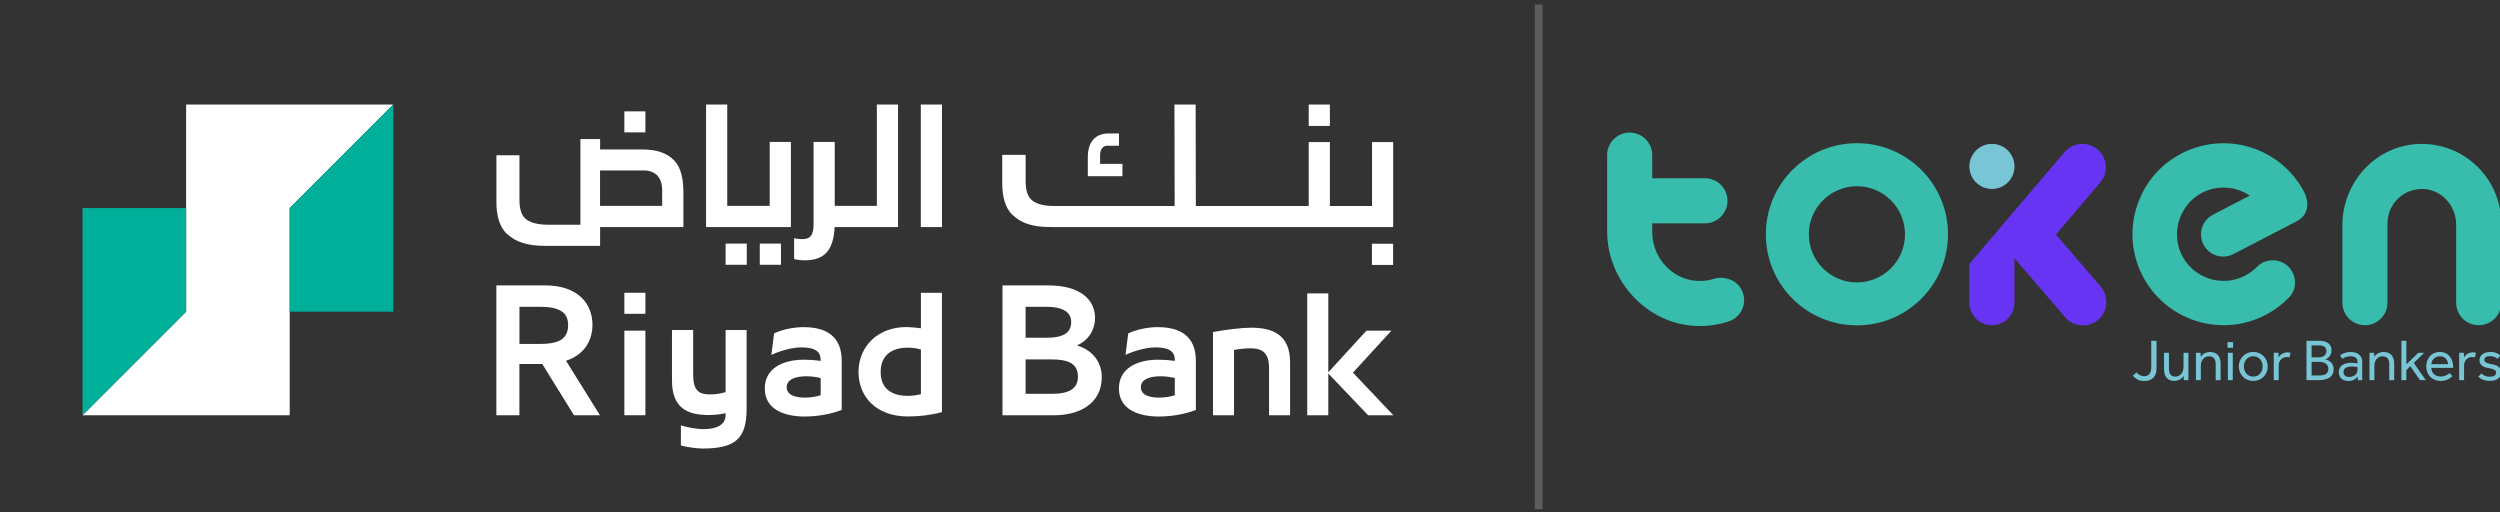
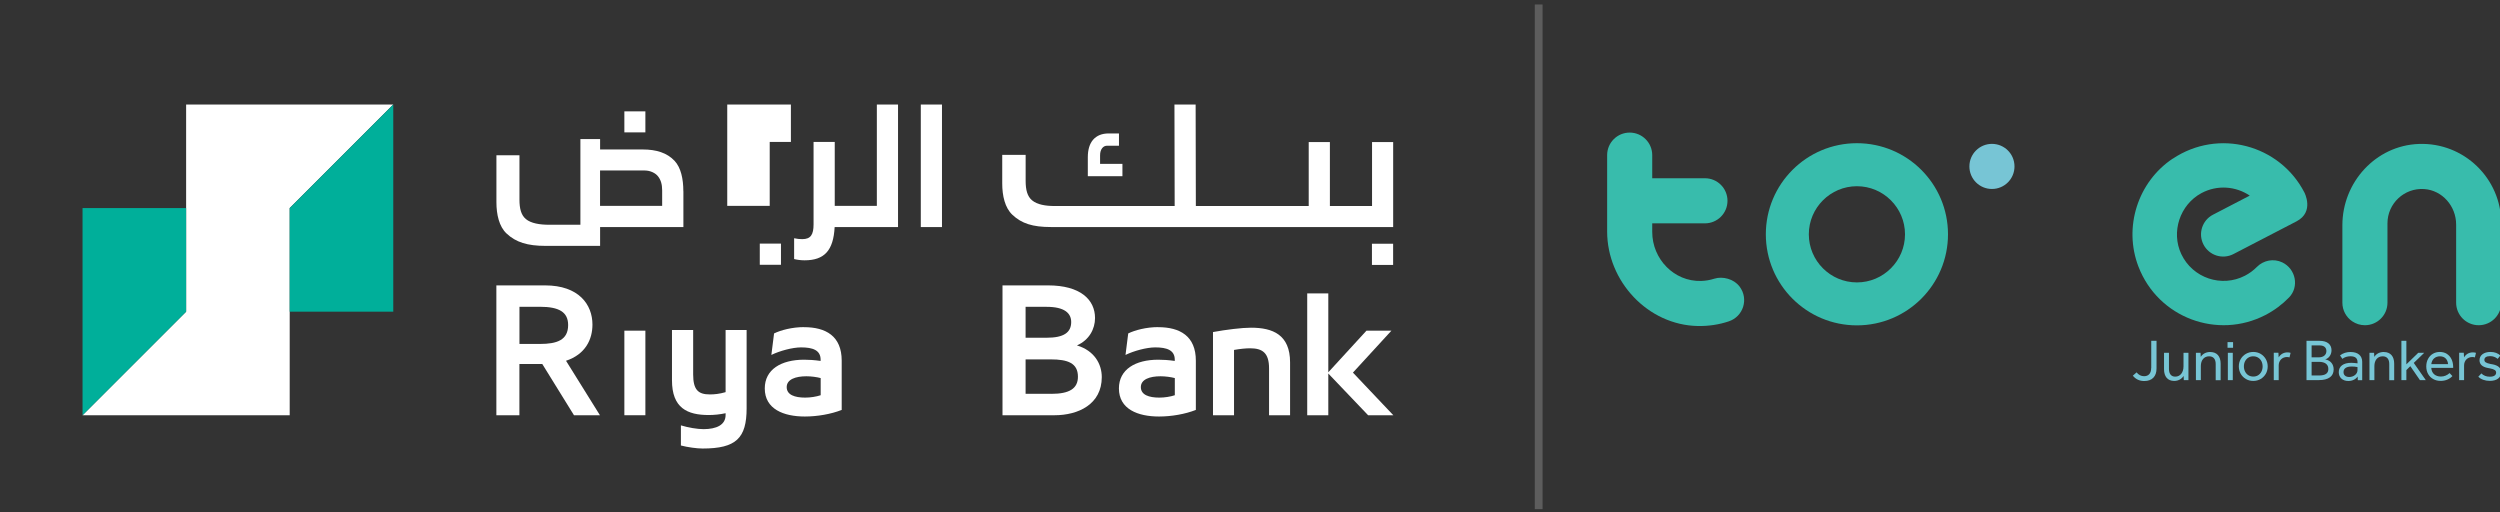
<svg xmlns="http://www.w3.org/2000/svg" width="322" height="66" viewBox="0 0 322 66" fill="none">
  <rect x="0" y="0" width="322" height="66" fill="#333333" stroke="none" />
  <g clip-path="url(#clip0_496_1533)">
    <path d="M37.313 26.801L50.653 13.461H23.973V26.801V40.142L10.632 53.482H37.313V40.142V26.801Z" fill="white" />
    <path d="M37.313 26.801V40.142H50.653V13.461L37.313 26.801Z" fill="#00AF9A" />
    <path d="M10.632 53.482L23.973 40.142V26.802H10.632V53.482Z" fill="#00AF9A" />
    <path d="M100.589 31.376H97.86V34.104H100.589V31.376Z" fill="white" />
-     <path d="M96.185 31.376H93.457V34.104H96.185V31.376Z" fill="white" />
    <path d="M88.014 24.627C88.014 23.034 87.7 21.591 86.886 20.716C85.915 19.683 84.534 19.252 82.783 19.252H77.293V17.912H74.756V28.948H70.694C69.546 28.948 68.383 28.77 67.727 28.21C67.125 27.704 66.906 26.869 66.906 25.721V19.998H63.939V26.049C63.939 27.628 64.287 29.181 65.245 30.076C66.434 31.204 67.946 31.669 70.257 31.669H77.293V29.242H88.021V24.627H88.014ZM85.286 26.514H77.286V21.96H83.05C83.754 21.96 84.431 22.288 84.759 22.719C85.108 23.163 85.286 23.731 85.286 24.511V26.514Z" fill="white" />
-     <path d="M101.868 18.282H99.139V26.514H93.669V13.461H90.941V29.242H101.868V18.282Z" fill="white" />
+     <path d="M101.868 18.282H99.139V26.514H93.669V13.461H90.941H101.868V18.282Z" fill="white" />
    <path d="M121.327 13.461H118.599V29.242H121.327V13.461Z" fill="white" />
    <path d="M83.125 14.343H80.418V17.05H83.125V14.343Z" fill="white" />
-     <path d="M171.29 13.461H168.562V16.223H171.29V13.461Z" fill="white" />
    <path d="M179.434 31.396H176.706V34.125H179.434V31.396Z" fill="white" />
    <path d="M135.344 29.242H179.44V18.302H176.719V26.535H171.29V18.302H168.562V26.535H154.025L153.998 13.461H151.269L151.297 26.535H135.823C134.674 26.535 133.587 26.357 132.924 25.796C132.322 25.29 132.103 24.456 132.103 23.307V19.943H129.088V23.635C129.088 25.215 129.437 26.767 130.394 27.663C131.584 28.791 133.02 29.242 135.338 29.242" fill="white" />
    <path d="M144.569 21.105H141.69V20.018C141.69 19.608 141.786 19.294 141.97 19.068C142.141 18.863 142.347 18.767 142.62 18.767H144.124V17.188H142.791C141.936 17.188 141.259 17.461 140.794 17.994C140.343 18.514 140.111 19.273 140.111 20.244V22.692H144.569V21.112V21.105Z" fill="white" />
    <path d="M107.495 29.242H115.666V13.461H112.938V26.514H107.515V18.282H104.787V28.894C104.787 30.234 104.418 30.801 103.331 30.801C102.989 30.801 102.674 30.774 102.284 30.685V33.365C102.619 33.454 103.139 33.529 103.625 33.529C106.196 33.529 107.344 32.251 107.502 29.249" fill="white" />
    <path d="M76.308 41.811C76.308 39.233 74.558 36.758 70.202 36.758H63.932V53.483H66.899V46.884H69.847L73.929 53.483H77.272L72.903 46.467C75.399 45.64 76.308 43.725 76.308 41.804M69.546 44.3H66.906V39.513H69.546C72 39.513 73.176 40.19 73.176 41.866C73.176 43.801 71.734 44.3 69.546 44.3Z" fill="white" />
    <path d="M103.549 42.132C102.038 42.132 100.568 42.522 99.7 42.946L99.351 45.715C100.418 45.195 102.059 44.744 103.18 44.744C104.671 44.744 105.696 45.093 105.696 46.33V46.487C104.883 46.371 104.151 46.33 103.57 46.33C100.609 46.33 98.503 47.588 98.503 50.029C98.503 52.703 100.944 53.647 103.672 53.647C105.279 53.647 107.037 53.339 108.411 52.799V46.453C108.411 43.281 106.36 42.139 103.556 42.139M105.703 50.905C105.122 51.096 104.384 51.212 103.707 51.212C102.373 51.212 101.327 50.864 101.327 49.858C101.327 48.853 102.49 48.464 103.864 48.464C104.466 48.464 105.197 48.559 105.703 48.696V50.905Z" fill="white" />
-     <path d="M118.613 42.282C117.874 42.187 117.218 42.125 116.732 42.125C113.019 42.125 110.578 44.662 110.578 47.91C110.578 51.158 112.917 53.64 116.944 53.64C118.51 53.64 119.98 53.448 121.32 53.079V37.715H118.613V42.282ZM118.613 50.775C118.011 50.911 117.45 50.987 116.931 50.987C114.804 50.987 113.43 50.023 113.43 47.91C113.43 45.797 114.804 44.778 116.931 44.778C117.416 44.778 117.956 44.833 118.613 45.011V50.775Z" fill="white" />
    <path d="M93.457 50.508C92.664 50.74 92.007 50.802 91.426 50.802C89.915 50.802 89.279 50.2 89.279 48.21V42.501H86.551V48.983C86.551 52.559 88.527 53.455 91.29 53.455C91.987 53.455 92.719 53.38 93.457 53.222V53.455C93.457 54.734 92.274 55.274 90.613 55.274C89.819 55.274 88.671 55.082 87.7 54.788V57.38C88.568 57.605 89.751 57.77 90.496 57.77C94.811 57.77 96.165 56.436 96.165 52.587V42.508H93.457V50.522V50.508Z" fill="white" />
    <path d="M149.163 42.132C147.652 42.132 146.182 42.522 145.314 42.946L144.965 45.715C146.032 45.195 147.673 44.744 148.794 44.744C150.285 44.744 151.31 45.093 151.31 46.33V46.487C150.497 46.371 149.765 46.33 149.184 46.33C146.223 46.33 144.117 47.588 144.117 50.029C144.117 52.703 146.558 53.647 149.286 53.647C150.893 53.647 152.651 53.339 154.025 52.799V46.453C154.025 43.281 151.974 42.139 149.17 42.139M151.317 50.905C150.736 51.096 150.004 51.212 149.321 51.212C147.987 51.212 146.941 50.864 146.941 49.858C146.941 48.853 148.104 48.464 149.478 48.464C150.08 48.464 150.811 48.559 151.317 48.696V50.905Z" fill="white" />
    <path d="M161.13 42.207C159.947 42.207 157.916 42.46 156.234 42.768V53.489H158.942V45.072C159.714 44.935 160.432 44.86 161.013 44.86C162.62 44.86 163.454 45.462 163.454 47.452V53.489H166.162V46.679C166.162 43.096 163.919 42.207 161.13 42.207Z" fill="white" />
    <path d="M174.258 47.992L179.215 42.59H176.001L171.085 47.951V37.79H168.37V53.483H171.085V48.108L176.213 53.483H179.461L174.258 47.992Z" fill="white" />
    <path d="M138.708 44.491C140.295 43.794 141.04 42.365 141.04 40.963C141.04 38.611 139.167 36.758 134.996 36.758H129.122V53.483H135.823C138.873 53.483 141.909 52.081 141.909 48.573C141.909 46.884 140.958 45.168 138.715 44.491M132.096 39.52H134.818C137.088 39.52 137.97 40.327 137.97 41.476C137.97 42.837 136.999 43.5 134.818 43.5H132.096V39.52ZM135.413 50.72H132.096V46.289H135.331C137.519 46.289 138.838 46.761 138.838 48.519C138.838 50.043 137.744 50.727 135.413 50.727" fill="white" />
    <path d="M83.125 42.59H80.418V53.482H83.125V42.59Z" fill="white" />
-     <path d="M83.125 37.708H80.418V40.416H83.125V37.708Z" fill="white" />
  </g>
  <rect width="1" height="65" transform="translate(197.681 0.577)" fill="#5D5D5D" />
  <g clip-path="url(#clip1_496_1533)">
    <path d="M311.533 18.541C305.996 18.748 301.698 23.474 301.698 29.016V38.984C301.698 39.988 302.204 40.871 302.977 41.391C303.442 41.704 303.999 41.888 304.602 41.888C306.203 41.888 307.506 40.59 307.506 38.984V28.762C307.506 26.222 309.655 24.179 312.232 24.349C314.579 24.505 316.351 26.563 316.351 28.919V38.984C316.351 40.586 317.649 41.888 319.255 41.888C320.862 41.888 322.159 40.59 322.159 38.984V28.762C322.159 22.991 317.355 18.32 311.533 18.541Z" fill="#38BCAC" />
    <path d="M279.832 20.441C275.335 23.451 273.485 29.287 275.432 34.34C277.986 40.972 285.658 43.752 291.789 40.572C292.935 39.978 293.956 39.214 294.831 38.312C296.166 36.931 295.692 34.63 293.961 33.797C292.852 33.268 291.54 33.512 290.675 34.391C290.238 34.833 289.727 35.21 289.161 35.505C286.151 37.069 282.409 35.822 280.95 32.725C279.606 29.876 280.771 26.364 283.546 24.873C285.589 23.778 287.978 23.985 289.768 25.195L285.033 27.653C283.633 28.38 283.086 30.101 283.813 31.505C284.54 32.904 286.261 33.452 287.665 32.725L295.784 28.514C298.149 27.289 296.796 24.772 296.796 24.772C293.616 18.642 285.741 16.497 279.837 20.45L279.832 20.441Z" fill="#38BCAC" />
    <path d="M224.019 36.867C223.329 35.951 221.889 35.546 220.798 35.896C220.255 36.071 219.689 36.168 219.109 36.186C215.629 36.292 212.808 33.365 212.808 29.881V28.767H219.597C221.198 28.767 222.501 27.469 222.501 25.863C222.501 24.257 221.203 22.959 219.597 22.959H212.808V19.981C212.808 18.38 211.51 17.077 209.904 17.077C208.298 17.077 207 18.375 207 19.981V29.816C207 36.241 212.247 41.865 218.672 41.99C220.052 42.017 221.396 41.815 222.666 41.391C224.539 40.77 225.257 38.506 224.065 36.918L224.019 36.858V36.867Z" fill="#38BCAC" />
    <path d="M239.17 18.444C232.69 18.444 227.439 23.696 227.439 30.176C227.439 36.656 232.69 41.907 239.17 41.907C245.65 41.907 250.902 36.656 250.902 30.176C250.902 23.696 245.65 18.444 239.17 18.444ZM239.17 36.375C235.755 36.375 232.976 33.595 232.976 30.18C232.976 26.765 235.755 23.985 239.17 23.985C242.585 23.985 245.365 26.765 245.365 30.18C245.365 33.595 242.585 36.375 239.17 36.375Z" fill="#38BCAC" />
    <path d="M253.658 21.435C253.658 19.834 254.956 18.531 256.563 18.531C258.169 18.531 259.467 19.829 259.467 21.435C259.467 23.041 258.169 24.339 256.563 24.339C254.956 24.339 253.658 23.041 253.658 21.435Z" fill="#77C5D5" />
    <path d="M277.07 47.411C277.07 48.078 276.739 48.456 276.155 48.456C275.777 48.456 275.455 48.29 275.193 47.963L274.709 48.387C275.082 48.847 275.566 49.077 276.182 49.077C277.19 49.077 277.761 48.483 277.761 47.462V43.899H277.08V47.411H277.07Z" fill="#77C5D5" />
    <path d="M281.236 47.185C281.236 47.982 280.812 48.511 280.172 48.511C279.648 48.511 279.362 48.157 279.362 47.512V45.441H278.727V47.563C278.727 48.511 279.206 49.063 280.03 49.063C280.568 49.063 281.001 48.819 281.249 48.419L281.272 48.957H281.871V45.437H281.236V47.181V47.185Z" fill="#77C5D5" />
    <path d="M284.687 45.335C284.14 45.335 283.702 45.57 283.454 45.97L283.431 45.441H282.833V48.962H283.468V47.148C283.468 46.384 283.886 45.892 284.531 45.892C285.078 45.892 285.382 46.242 285.382 46.886V48.966H286.017V46.835C286.017 45.896 285.534 45.34 284.687 45.34V45.335Z" fill="#77C5D5" />
    <path d="M287.582 45.441H286.947V48.962H287.582V45.441Z" fill="#77C5D5" />
    <path d="M287.619 44.065H286.906V44.793H287.619V44.065Z" fill="#77C5D5" />
    <path d="M291.168 45.575C290.887 45.414 290.578 45.331 290.219 45.331C289.515 45.331 288.931 45.69 288.604 46.242C288.443 46.523 288.36 46.836 288.36 47.19C288.36 47.895 288.71 48.488 289.271 48.815C289.552 48.981 289.86 49.063 290.219 49.063C290.924 49.063 291.499 48.714 291.835 48.148C291.996 47.867 292.079 47.549 292.079 47.19C292.079 46.486 291.724 45.911 291.168 45.575ZM290.841 48.336C290.657 48.451 290.454 48.502 290.219 48.502C289.759 48.502 289.377 48.267 289.175 47.871C289.069 47.674 289.014 47.448 289.014 47.195C289.014 46.689 289.235 46.279 289.598 46.058C289.782 45.943 289.985 45.892 290.219 45.892C290.684 45.892 291.062 46.127 291.273 46.523C291.37 46.721 291.425 46.947 291.425 47.2C291.425 47.706 291.195 48.115 290.841 48.336Z" fill="#77C5D5" />
    <path d="M293.492 46.03L293.459 45.436H292.861V48.957H293.496V47.075C293.496 46.431 293.952 45.984 294.559 45.984C294.674 45.984 294.789 45.998 294.886 46.039L295.029 45.446C294.909 45.409 294.771 45.386 294.628 45.386C294.15 45.386 293.74 45.611 293.492 46.03Z" fill="#77C5D5" />
    <path d="M299.489 46.288C299.967 46.145 300.299 45.681 300.299 45.105C300.299 44.355 299.737 43.899 298.775 43.899H297.077V48.957H298.679C299.898 48.957 300.575 48.474 300.575 47.586C300.575 46.895 300.165 46.417 299.489 46.288ZM297.735 44.489H298.775C299.323 44.489 299.64 44.76 299.64 45.216C299.64 45.699 299.268 46.026 298.669 46.026H297.735V44.489ZM298.674 48.364H297.735V46.606H298.683C299.466 46.606 299.889 46.937 299.889 47.522C299.889 48.106 299.489 48.364 298.674 48.364Z" fill="#77C5D5" />
    <path d="M302.765 45.335C302.236 45.335 301.78 45.478 301.394 45.777L301.698 46.219C301.983 45.998 302.333 45.887 302.738 45.887C303.345 45.887 303.649 46.136 303.649 46.637V46.798C303.377 46.762 303.074 46.73 302.839 46.73C301.808 46.73 301.233 47.185 301.233 47.935C301.233 48.635 301.734 49.072 302.466 49.072C302.972 49.072 303.423 48.86 303.663 48.497L303.686 48.966H304.252V46.601C304.252 45.814 303.704 45.34 302.765 45.34V45.335ZM303.644 47.687C303.644 48.17 303.152 48.557 302.581 48.557C302.126 48.557 301.845 48.322 301.845 47.922C301.845 47.457 302.218 47.208 302.894 47.208C303.106 47.208 303.377 47.222 303.644 47.277V47.687Z" fill="#77C5D5" />
    <path d="M307.041 45.335C306.493 45.335 306.056 45.57 305.807 45.97L305.784 45.441H305.186V48.962H305.821V47.148C305.821 46.384 306.24 45.892 306.884 45.892C307.432 45.892 307.736 46.242 307.736 46.886V48.966H308.371V46.835C308.371 45.896 307.888 45.34 307.041 45.34V45.335Z" fill="#77C5D5" />
    <path d="M312.237 45.441H311.468L309.94 46.928V43.899H309.301V48.957H309.94V47.664L310.447 47.163L311.685 48.957H312.439L310.893 46.744L312.237 45.441Z" fill="#77C5D5" />
    <path d="M315.155 45.575C314.897 45.414 314.593 45.331 314.253 45.331C313.576 45.331 313.033 45.662 312.734 46.224C312.582 46.505 312.504 46.831 312.504 47.195C312.504 47.931 312.835 48.516 313.401 48.824C313.682 48.985 314 49.059 314.363 49.059C314.962 49.059 315.5 48.838 315.873 48.438L315.509 48.051C315.182 48.346 314.81 48.498 314.386 48.498C313.664 48.498 313.19 48.074 313.148 47.384H315.969V47.287C315.969 46.505 315.666 45.906 315.15 45.575H315.155ZM313.153 46.901C313.213 46.293 313.654 45.892 314.267 45.892C314.879 45.892 315.261 46.288 315.311 46.901H313.148H313.153Z" fill="#77C5D5" />
    <path d="M317.369 46.03L317.336 45.436H316.738V48.957H317.373V47.075C317.373 46.431 317.829 45.984 318.436 45.984C318.551 45.984 318.666 45.998 318.763 46.039L318.906 45.446C318.786 45.409 318.648 45.386 318.505 45.386C318.027 45.386 317.617 45.611 317.369 46.03Z" fill="#77C5D5" />
    <path d="M320.995 46.919L320.751 46.873C320.199 46.758 319.987 46.624 319.987 46.348C319.987 46.044 320.254 45.87 320.714 45.87C321.101 45.87 321.428 45.989 321.699 46.224L322.049 45.787C321.718 45.483 321.29 45.331 320.765 45.331C319.914 45.331 319.361 45.755 319.361 46.399C319.361 46.928 319.725 47.264 320.447 47.398L320.691 47.444C321.276 47.559 321.501 47.701 321.501 47.996C321.501 48.327 321.211 48.52 320.691 48.52C320.245 48.52 319.881 48.378 319.601 48.097L319.205 48.52C319.536 48.861 320.075 49.059 320.691 49.059C321.593 49.059 322.146 48.636 322.146 47.945C322.146 47.393 321.782 47.066 320.995 46.914V46.919Z" fill="#77C5D5" />
-     <path d="M270.577 36.923L264.805 30.208L270.512 23.507C271.594 22.237 271.442 20.336 270.172 19.255C268.901 18.173 266.996 18.325 265.914 19.595L256.857 30.226L253.654 33.987V38.989C253.654 40.591 254.952 41.893 256.558 41.893C258.164 41.893 259.462 40.596 259.462 38.989V33.259L265.993 40.862C267.079 42.128 268.984 42.271 270.25 41.185C271.515 40.099 271.658 38.193 270.572 36.927L270.577 36.923Z" fill="#6734F3" />
  </g>
  <defs>
    <clipPath id="clip0_496_1533">
      <rect width="168.829" height="44.301" fill="white" transform="translate(10.632 13.461)" />
    </clipPath>
    <clipPath id="clip1_496_1533">
      <rect width="115" height="32" fill="white" transform="translate(207 17.077)" />
    </clipPath>
  </defs>
</svg>